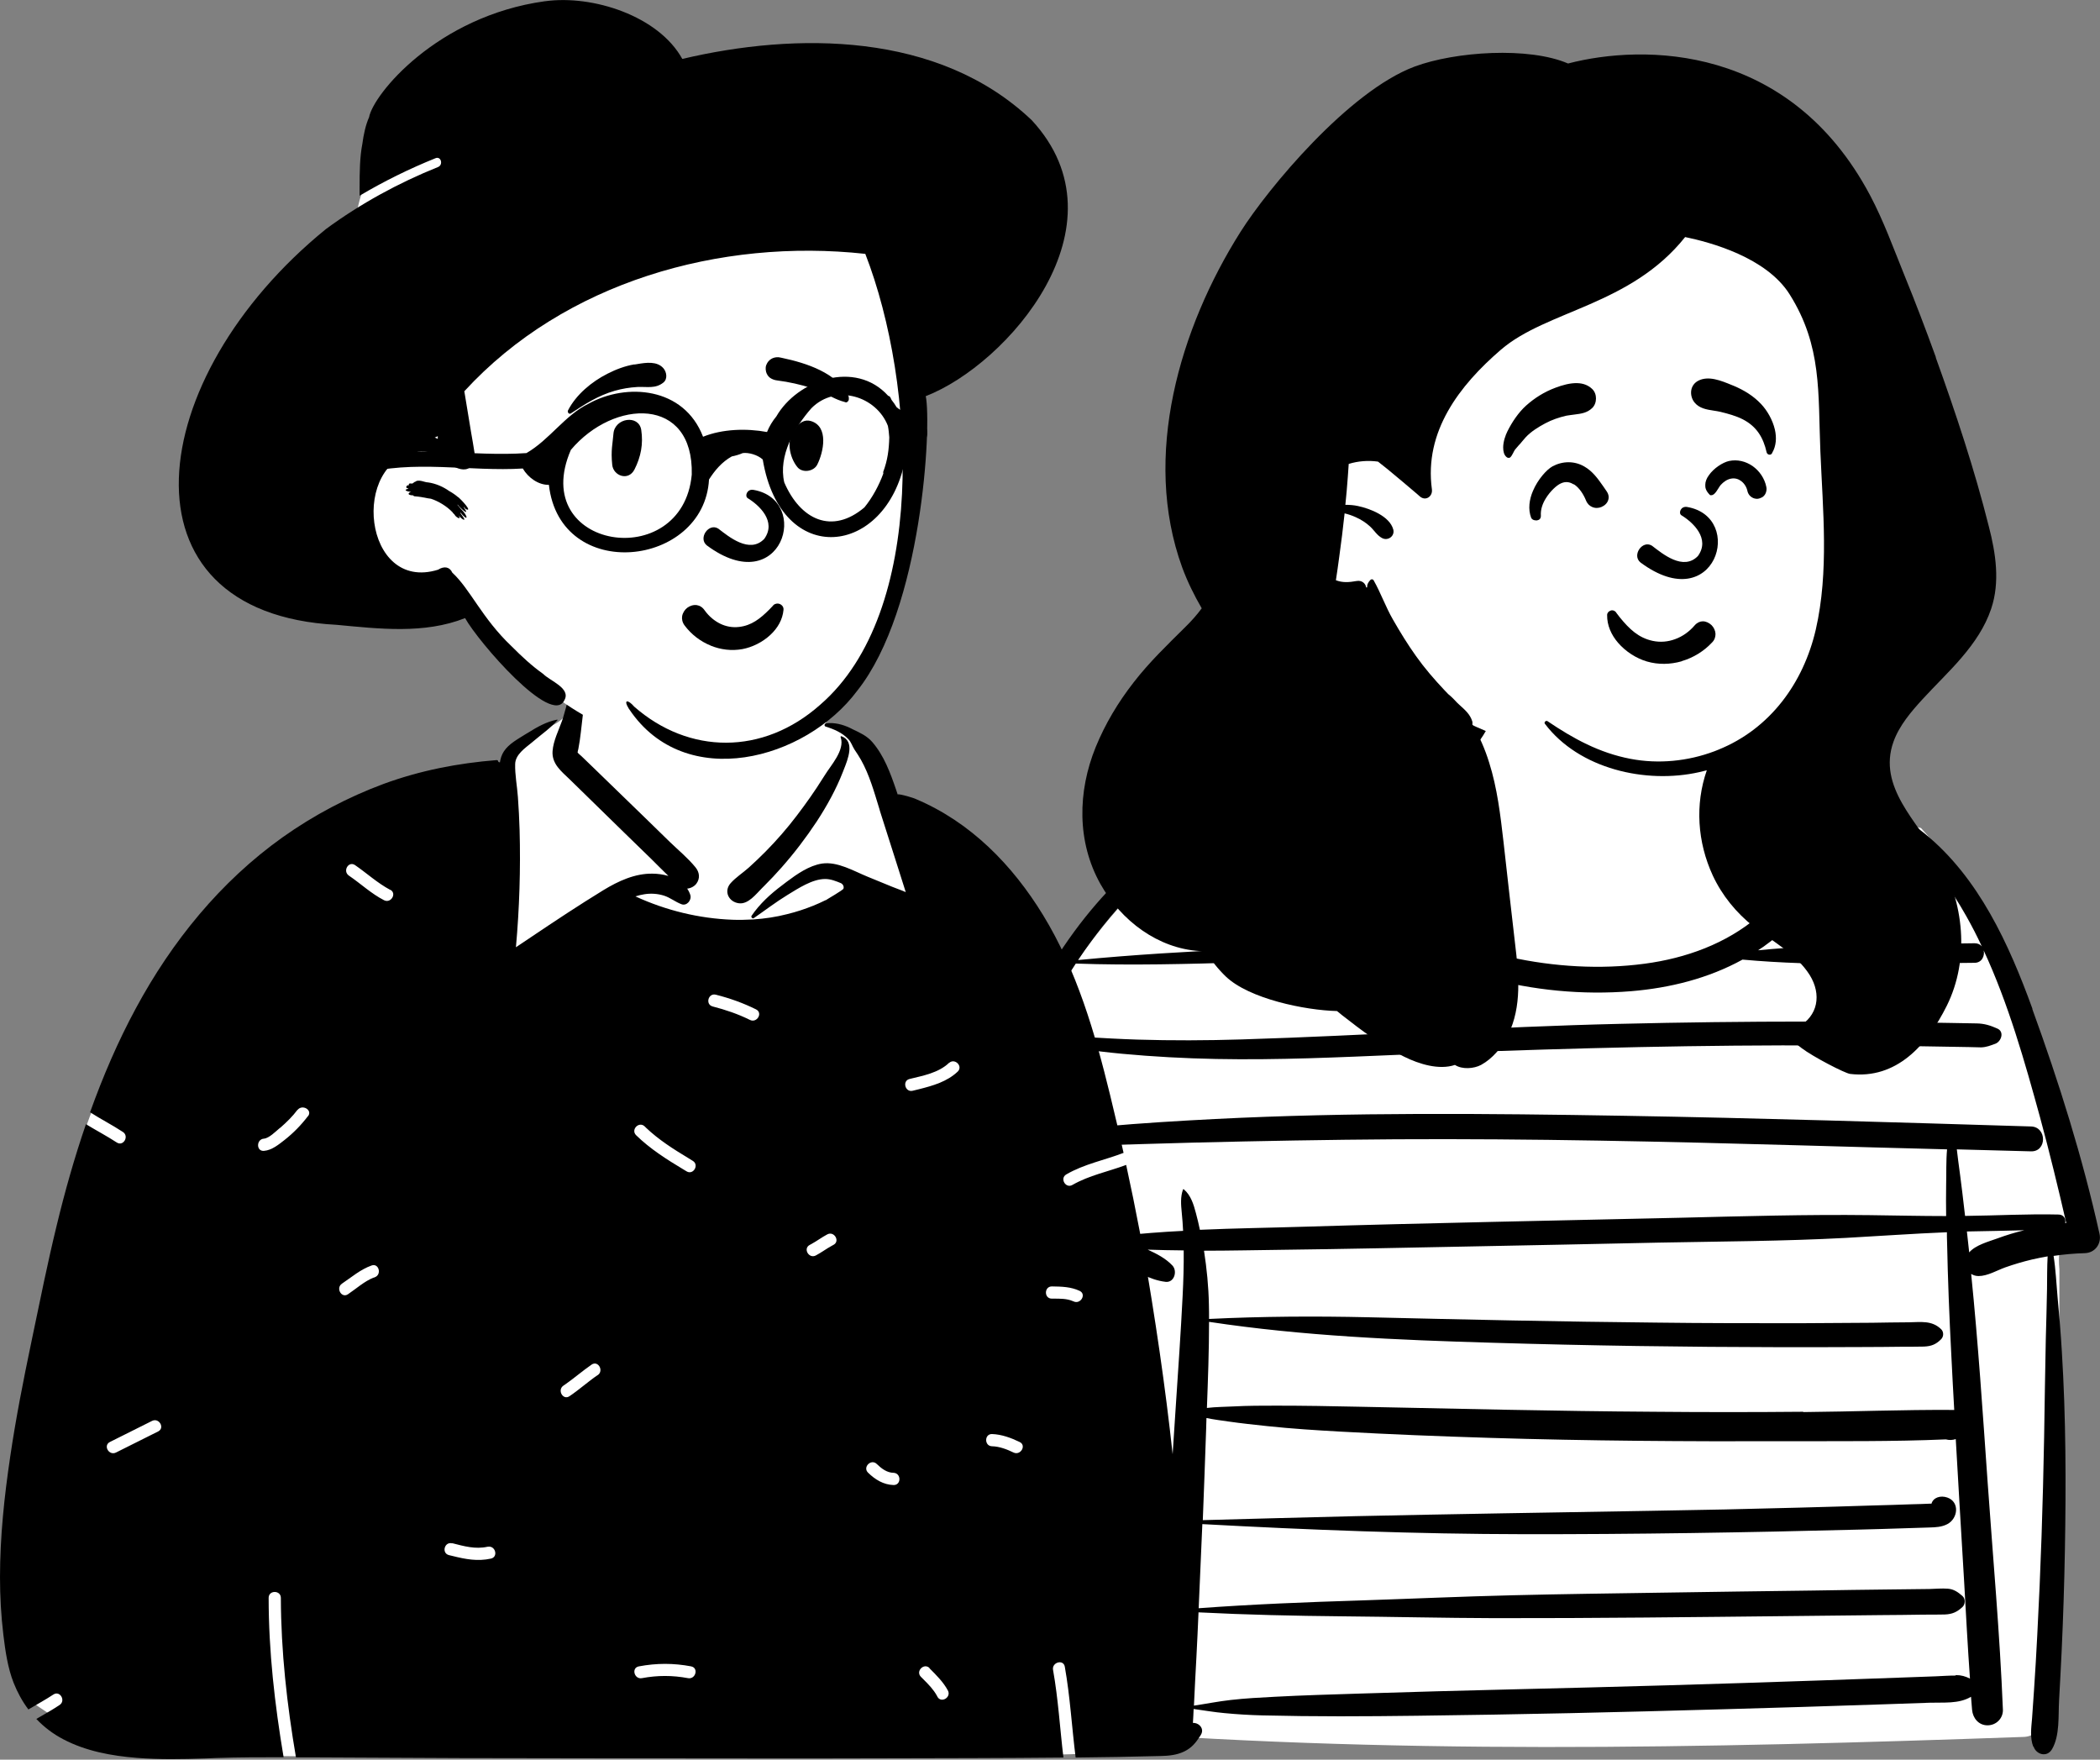
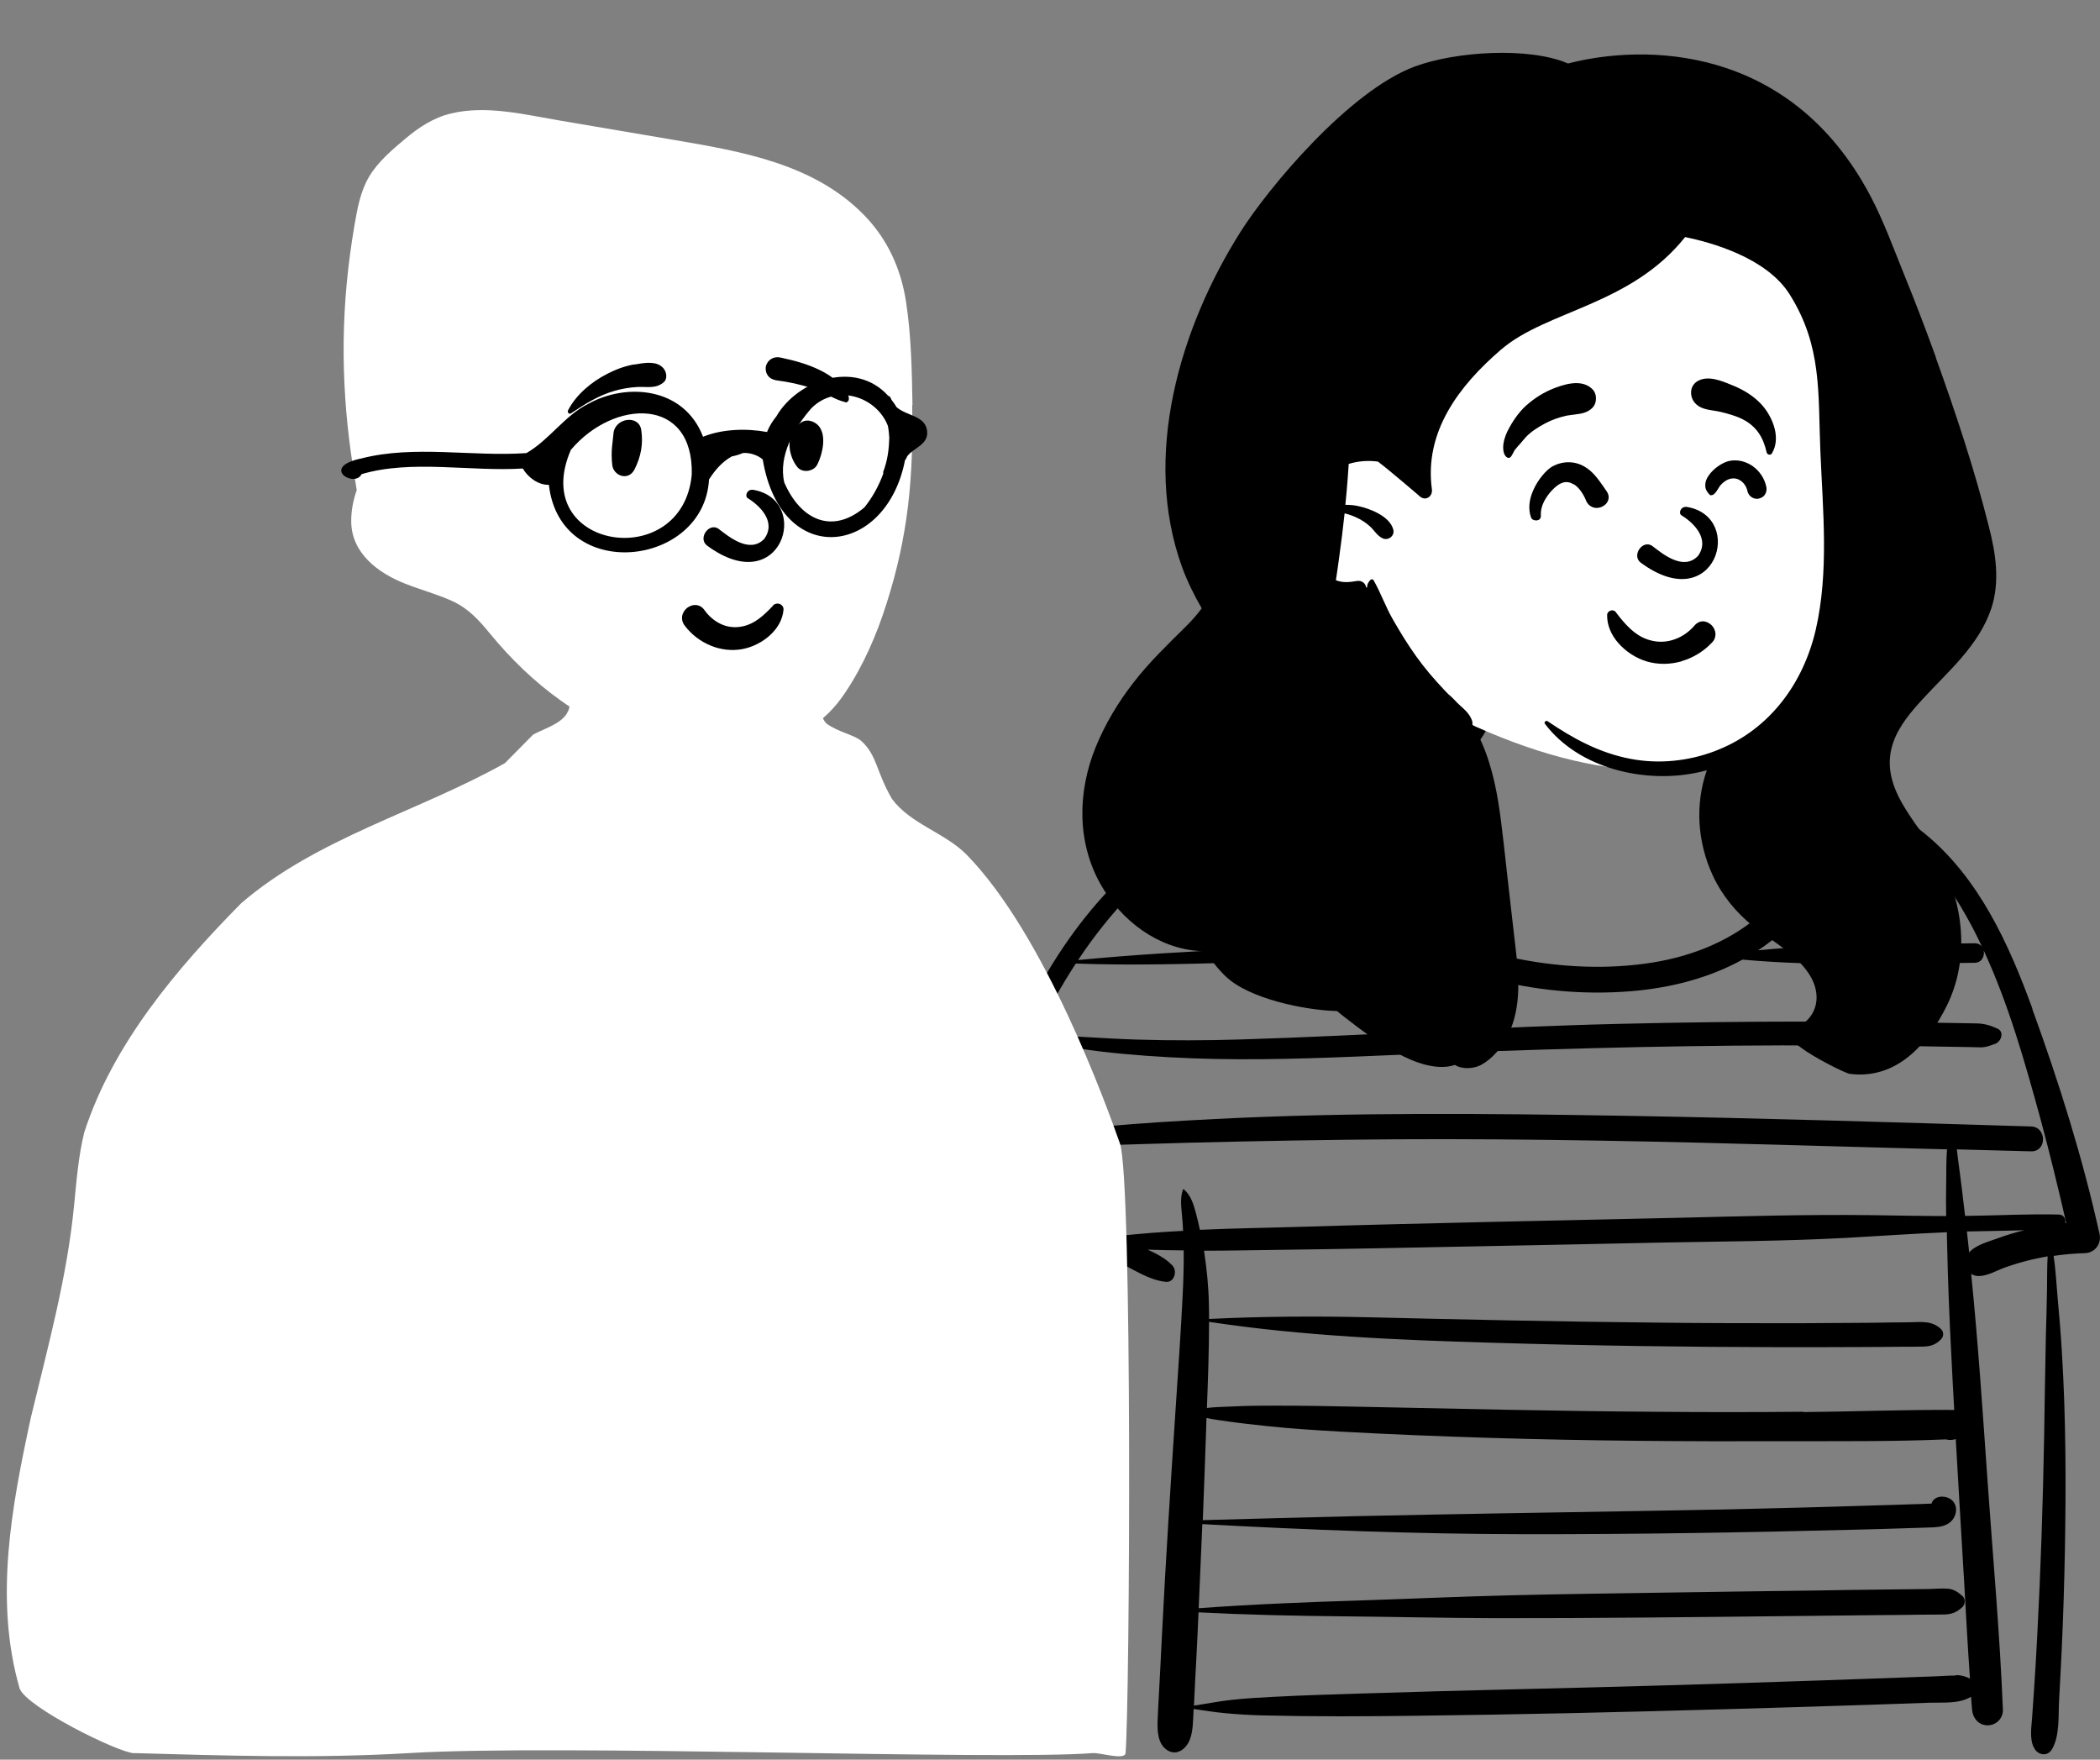
<svg xmlns="http://www.w3.org/2000/svg" id="Layer_1" data-name="Layer 1" version="1.1" viewBox="0 0 1375.8 1152.7">
  <rect x="0" y="0" width="1375.8" height="1152.7" fill="#808080" stroke="none" />
  <defs>
    <style>
      .cls-1 {
        fill: #fff;
      }

      .cls-1, .cls-2 {
        fill-rule: evenodd;
        stroke-width: 0px;
      }

      .cls-2 {
        fill: #000;
      }
    </style>
  </defs>
  <g id="body_mono_Striped-Tee" data-name="body/mono/Striped-Tee">
-     <path id="_-Background" data-name="🎨-Background" class="cls-1" d="M632.7,1036.3c-3,27.4-9.8,57.7,3.2,83.6-8.1.4-1.5,2.7,2.9,3.5,2.5,1.9,5.9,2.7,9.1,2.4,16.5,3.5,33.5,4.7,50.2,6.7,208.7,17.3,418.8,12.7,627.9,5.3,6.8-.3,11.4-5.2,11.9-11.9,7.7-97.9,11.5-196.1,11.3-294.4-3.4-34.5,22.7-21,8.8-66.5-11.2-48-27.7-94.7-48.9-139.2-14.6-29-28.3-59.4-50.6-83.4-7-1-13-8-19-11.9-6-1.2-10.5-6.3-16.6-7.9-11.6-3-37.6-9.5-47.5-1.7-.4-.1-.8-.2-1.2-.3-1.9,2.1-4.6.5-6-1.4-4.9-3.8-26.6-4.2-29-10.1-12.8-11.6-16.2-36-16.2-50.3-4.8-5.4-5.1-4.4-11.6-7.2-6.4-8-14.1-15-22.6-20.5-48.3-31.7-118.4,1.7-129.7,56.8-17.9,14.2-36.3,28.5-58.2,35.9-10.7-5.5-22.9-7.2-34.2-7.3-8.5-.3-20.1-5.2-25.6,3.7-92.4,30.2-148.2,118.2-187.8,201.6-5.6,11.9-12.2,24.3-10.5,37.8,1.2,16.2,18.7,25.8,15.4,43-4.8,47.2-10.3,94.4-15.3,141.6-3.3,30.7-6.7,61.4-10,92.1Z" />
    <path id="_-Ink" data-name="🖍-Ink" class="cls-2" d="M1308.7,811.2c-6,2.2-14.3,4.3-18.6,9.2-.5-4.6-1-9.1-1.5-13.7,12.5-.3,25.1-.4,37.6-.8-5.9,1.4-11.8,3.2-17.5,5.3M1281.2,1097.6c-4.3,0-8.6.3-12.9.5-8.3.3-16.6.6-24.9.9-16.9.6-33.8,1.2-50.8,1.8-33.5,1.2-67,2.2-100.5,3.2-67,2-134.1,3.2-201.1,5.4-18.6.6-37.2,1.1-55.8,2.1-9.6.5-19.3,1-28.9,2.1-8.1.9-16,2.5-24.1,3.7.5-10.5,1-20.9,1.6-31.4.5-9.9,1-19.8,1.4-29.7,31.4,1.6,62.8,2.3,94.2,2.6,33.2.3,66.4,1.1,99.7,1.2,65.8.1,131.6-.7,197.3-1.4,18.6-.2,37.2-.4,55.8-.6,9.3,0,18.6-.2,27.9-.3,4.6,0,9.3,0,14-.1,5-.2,8-1.6,11.6-4.9,1.9-1.8,2-5.4,0-7.2-2.9-2.5-5.6-4.5-9.6-4.8-3.9-.3-8,.1-12,.2-8.6.1-17.3.2-25.9.3-16.6.2-33.2.4-49.8.7-33.2.4-66.4.9-99.7,1.4-32.6.5-65.1.9-97.7,1.7-33.2.8-66.4,2.3-99.7,3.4-35.4,1.1-70.7,2.5-106,5.1.8-18.4,1.6-36.7,2.4-55.1,70.1,3.8,140.2,6.5,210.4,6.6,73.1.1,146.3-1.1,219.4-3,10.3-.3,20.6-.5,30.9-.9,5.3-.2,10.6-.3,15.9-.5,3.9-.1,7.9-.3,11.5-2.2,7-3.7,8.2-14.5,0-17.4-4.5-1.6-9.3,0-10.4,4-.3,0-.7,0-.9,0-4,.2-8,.3-12,.4-8.6.3-17.3.6-25.9.8-15.9.5-31.9,1-47.8,1.4-32.6.9-65.1,1.6-97.7,2.1-64.5,1.1-129,2.1-193.5,3.5-33.2.8-66.4,1.7-99.6,2.6.8-20,1.5-39.9,2.2-59.9,0-2.3.2-4.7.2-7,4.8,1,9.6,1.6,14.5,2.3,8.4,1.2,16.8,2.1,25.3,3,15.9,1.7,31.9,2.7,47.9,3.6,32.6,1.8,65.1,3.1,97.8,4.1,64.5,2,129.1,2.4,193.6,2.2,35-.1,70.3.3,105.3-1.2,2.2.6,4.4.5,6.5-.2,1.8,31.2,3.6,62.4,5.5,93.6,1.2,21.1,2.3,42.2,3.8,63.3-3-1.5-5.7-2.3-9.3-2.3M674,780.4c-6.1-3-12.9-5.7-18.3-10-5.9-4.7-7.4-10.1-5.6-17.4.1-.5.3-1.1.4-1.6,43.7.1,87.3-1.8,130.9-2.9,44.4-1.1,88.7-1.9,133.1-2.2,88.5-.5,177,1.5,265.5,4,31.9.9,63.7,1.8,95.6,2.6-.7,7.8-.4,15.7-.6,23.4-.1,6.8-.1,13.6,0,20.3-16.7,0-33.3-.4-50-.6-41.3-.5-82.5.7-123.8,1.7-82.5,1.9-165.1,3.4-247.6,5.9-22.4.7-45,1-67.5,2-.8-3.7-1.6-7.3-2.6-10.9-1.5-5.7-3.3-11.7-7.9-15.6-.2-.2-.5-.1-.6.2-1.7,4.8-1.3,9.8-.8,14.9.4,4,.7,8,.9,12.1-14,.7-28,1.8-41.9,3.3-4-2-7.9-3.9-11.9-5.9-15.8-7.7-31.6-15.5-47.4-23.2M1181.3,924.8c-32.6.3-65.2.3-97.8,0-64.5-.4-129-2-193.5-3.3-18-.4-35.9-.7-53.8-.7-9.3,0-18.6,0-27.9.5-5.8.3-11.8.3-17.6,1,.7-18.8,1.4-37.6,1.4-56.4,61.5,9.3,123.8,11.9,185.9,13.7,63,1.9,126,2.8,188.9,2.9,17.9,0,35.8,0,53.7-.1,8.6,0,17.2-.1,25.9-.2,4.6,0,9.3,0,13.9-.1,4.9-.2,7.9-1.4,11.3-4.8,1.8-1.8,1.8-4.9,0-6.6-6.1-5.9-13.3-4.6-21.2-4.5-8,0-15.9.2-23.9.3-15.9.1-31.8.2-47.7.3-31.2,0-62.3,0-93.5-.4-63-.6-125.9-2-188.9-3.5-34.8-.8-69.6-.6-104.4,1.1,0-3.1,0-6.2-.1-9.4-.2-11.8-1.4-23.6-3.2-35.3,17,0,34.1-.4,51.1-.6,41.3-.5,82.5-1.4,123.8-2.2,40.9-.8,81.9-1.6,122.8-2.5,40.9-.8,81.9-.9,122.8-3.1,22-1.2,44.1-2.8,66.2-3.7,0,2,0,4.1.1,6.1.5,24.8,1.5,49.7,2.8,74.5.6,11.9,1.2,23.8,1.9,35.8-.3,0-.6,0-1,0-32.6-.2-65.2,1.1-97.8,1.4M665.4,709c3.7-9.6,7.8-19.1,12.2-28.5,18.6,5.3,38.4,8,57.6,9.8,20.4,1.9,40.9,3,61.4,3.4,40.5.8,80.9-1.1,121.3-2.8,83.1-3.4,166.3-5.9,249.5-6.1,23.2,0,46.5,0,69.7.3,11.6.1,23.2.3,34.9.5,6,.1,11.9.2,17.9.3,2.6,0,5.3.2,8,.2,3.5-.1,6.1-1.2,9.4-2.4,3.8-1.5,6-7.8,1.3-9.9-4.7-2.1-8.5-3.3-13.7-3.4-5.6-.1-11.3-.2-16.9-.3-10.3-.2-20.6-.3-30.9-.5-20.9-.3-41.8-.4-62.7-.4-41.2,0-82.3.5-123.5,1.5-82.6,1.9-165.1,7.7-247.6,10.2-22.8.7-45.6.8-68.3.1-22.1-.7-44.1-2.5-66.1-3.3,7.6-16,16.2-31.7,25.9-46.5,36.7,1.3,73.3.3,110.1-.8,19.3-.6,38.5-1.2,57.8-1.8l28.9-1c4.7-.2,9.3-.3,14-.5,5-.2,10.3.2,15.1-1.2.9-.2,1.6-.7,2.1-1.4,13,6.7,26.7,11.9,40.7,15.8,30.6,8.5,63.5,11.6,95.1,9,25.4-2.1,50.7-8.4,73-20.7,50.4,4.6,101.5,2.5,152,2.1,4.8,0,6.8-4.5,6-8.1,16.2,34.9,26.9,72.8,37,109.6,6.2,22.9,11.8,45.9,17.1,69-.2,0-.4,0-.7,0,.6-2.5-.8-5.5-4.2-5.6-20.4-.5-40.9.7-61.4.9-.6-5.1-1.2-10.2-1.8-15.3-.8-7-1.8-13.9-2.7-20.9-.3-2.5-.6-5-.9-7.4,16.2.4,32.4.9,48.6,1.3,10.5.3,10.5-16,0-16.3-89-2.7-177.9-5.5-266.9-7-89-1.5-178.4-2.4-267.4,2.1-48.5,2.5-96.8,5.8-144.7,14,3.7-13,8.9-25.8,13.8-38.3M741.2,585.4c1.6,1.2,2.1,2,4.5,2.4,2.6.5,5.3.6,7.9.9,5.6.6,11.3.8,17,1,11.3.5,22.6,1.1,33.9,1.4,22.4.7,45.4,1.6,67.8.6,5.5-.2,8-4.8,7.5-8.9,4.2,5.2,8.8,10.1,13.7,14.6,7.9,7.2,16.4,13.5,25.3,19.1-5.8.2-11.7.9-17.2,1.2-9.3.4-18.6.8-27.9,1.2-19.6.8-39.2,1.7-58.8,2.7-36.3,1.7-72.4,3.8-108.6,7.3,10.3-15.5,21.9-30.1,34.8-43.5M1331.5,660.7c-15.3-42.1-35.1-85.8-70.6-114.7-18.3-14.9-38.6-25.1-61.7-30-.7-.2-1,.9-.3,1.1,39.9,13.1,69.4,47.7,89.4,83.2,3.6,6.4,7,13,10.1,19.7-1-1.3-2.6-2.1-4.7-2.1-47.2.8-94.9,0-141.9,4.6,1.2-.8,2.4-1.6,3.6-2.4,12.9-9.2,24.4-20.4,34-33.1,5.8,1.5,11.8,1.8,17.7,2.4,7.8.7,15.7,1.1,23.6,1.5,7.9.4,15.7.5,23.6.7,5.4.1,16,1,16-7.2,0-8.3-10.6-7.4-16-7.3-7.9.2-15.7.2-23.6.5-7.5.4-15.1.6-22.6,1.3-4.6.4-9.3.7-13.9,1.4,7.5-11.2,13.5-23.4,17.4-36.2.4-1.3.5-2.5.5-3.6,1.7-1.8,2.8-4.2,2.8-6.5,0-5.3-4.1-8.4-9-9-19.2-2.2-40.3-5.3-55.8-17.9-7-5.7-12.6-12.4-17.9-19.7-5.9-8.1-8.2-18.4-8.2-28.4,0-.6-.9-.7-1-.1-2.9,20.2,1.3,43.3,15.8,58.4,14.2,14.9,33.6,20.4,53.2,23.7-8.1,23.1-21.4,43.4-40.2,59.4-20.9,17.8-47.3,27.3-74.3,30.9-29.1,3.9-59.6,2-88.2-4.3-27.6-6.1-54.5-17-76.9-34.4-11.3-8.8-21.7-19.1-30.8-30.2-7.5-9.1-13.2-19.3-19.6-29.1,24,6.6,53-2.4,73-15.1,11.8-7.5,22.2-16.8,30.7-27.9,4.2-5.5,7.9-11.2,11-17.4,1.6-3.2,3-6.5,4.4-9.9.8-2.1,1.6-4.2,1.6-6.4,0-1.7-.4-3.2-1.3-4.7-1.7-1.8-2.1-2.4-1-1.6-1.7-3.5-6.6-4.3-9.7-2.5-1.2.7-3.9,2-5.2,4.1-.9,1.5-1.4,3.2-2,4.8-.9,2.5-1.8,5-3,7.5-2.7,5.7-5.9,11.1-9.6,16.2-6.7,9.3-15.3,17.7-24.7,24.2-9.8,6.9-20.5,12.5-32,16-12.2,3.7-24.2,4.8-36.7,6.2-.1-.2-.3-.4-.4-.6-.2-.3-.8-.2-.8.2,0,.2,0,.4,0,.6-1.8.8-1.9,3.4,0,4.3.7,11.6,5.7,23,11.2,33.1,2.3,4.2,4.8,8.2,7.6,12.2-.8-.3-1.7-.5-2.8-.6-22.4-.9-45.4.2-67.8,1.1-11,.4-21.9,1-32.9,1.6-5.7.3-11.3.5-17,1.1-2.8.3-5.7.5-8.5.9-.2,0-.4,0-.6,0,6.9-6.8,14.2-13.3,22-19.3,25.3-19.8,54.4-35.9,85.4-44.7.3,0,.3-.6,0-.6-61.7,6.3-113.1,45.2-149,94-19.9,27.1-35.1,57.1-48.1,88-6.6,15.6-12.8,31.4-18,47.5-2.6,8.2-3.8,16.9,0,24.9,2.9,6.2,8.3,10.7,13.9,14.4.4.2.8.5,1.1.7-5.7,20-9.6,40.5-13.3,61-4,22.2-7.5,44.5-10.5,66.9-6,44.7-10.6,89.5-12.6,134.6-.6,12.5-.9,25-1.1,37.4,0,6.2,0,12.5,0,18.7,0,7-.8,14.9,2.7,21.1,4.8,8.3,14,5.5,18-.2,0,0,.1.2.2.2.4-.7.7-1.4.9-2.2.4-1,.7-2,.8-3,.8-3.9.5-7.8.4-12,0-5.9,0-11.8,0-17.7,0-11.2.2-22.3.5-33.5.6-22.3,1.9-44.6,3.6-66.9,3.4-44.2,8.4-88.3,12.6-132.4,2.2-22.5,4.8-45,5.2-67.6,5.3,2.8,10.7,5.3,16,8,9.8,5,19.5,9.9,29.3,14.9,9.5,4.8,18.9,9.6,28.4,14.4,9.6,4.8,19,11.2,29.8,12.4,5.7.6,7.8-7.1,4.4-10.7-4.4-4.7-10.3-7.7-16.2-10.4,7.8.3,15.7.4,23.6.5.1,9.9-.2,19.8-.7,29.7-1.2,24.2-2.9,48.3-4.5,72.5-3.3,50.2-6.6,100.5-9.1,150.8-.6,12.3-1.2,24.6-1.9,37-.3,6-.7,12-.9,18-.2,6.7,0,15.2,6.2,19.3,4.4,2.9,9.1,1.5,12.4-2.5,4.4-5.4,4.4-13.2,4.8-19.8,0-1.5.2-3.1.2-4.6,6.7.9,13.4,2.1,20.2,2.7,8.3.8,16.6,1.3,24.9,1.5,16.9.4,33.8.6,50.8.6,33.5,0,67-.6,100.6-1.1,67-1.1,134.1-3,201.1-5,18.6-.6,37.2-1.2,55.7-1.8,9.6-.3,19.2-.7,28.9-1,9.1-.3,19.1.9,27.1-3.9.2,2.9.5,5.8.7,8.6.5,5.4,4.3,10.1,10.1,10.1s10.2-4.6,10.1-10.1c-2-49.7-6.5-99.4-10-149-3.2-45.6-6.2-91.2-10.8-136.6,1.3.8,2.9,1.4,4.8,1.4,6,0,12-3.7,17.6-5.7,5.7-2,11.4-3.7,17.3-5.1,3.5-.8,6.9-1.5,10.4-2.1-.4,7.1-.3,14.3-.4,21.4-.2,10.9-.5,21.8-.8,32.7-.5,21.5-.7,42.9-1.1,64.4-.8,43.3-2.2,86.5-4.5,129.7-.6,11.9-1.3,23.7-2.1,35.6-.4,6.3-.9,12.5-1.3,18.8-.5,6.1-1.5,12.7.8,18.6,0,0,.1,0,.2-.1,1.6,5.1,8.7,7.5,12.1,1.7,5.2-9,4-21.9,4.6-32,.6-10.9,1.2-21.7,1.7-32.6,1-21.8,1.7-43.5,2.1-65.3.8-43.6.7-87.2-2-130.7-.7-11.9-1.7-23.8-2.8-35.6-.8-8.9-1.2-18-2.6-26.9,6.8-1,13.6-1.6,20.5-1.8,6.7-.2,11-6.2,9.6-12.6-11.1-50-26.5-99.1-44-147.2" />
  </g>
  <g id="head_mono_Long" data-name="head/mono/Long">
    <path id="_-Background-2" data-name="🎨-Background" class="cls-1" d="M1226,272.8c-3.8-62.2-24-132.7-83.4-163.3-131-52.6-303.1,79.8-312.3,215-3.2,46.3,22.5,96.9,69.5,109.7,10.4,13.8,26.2,22.3,41.8,29.6,185.6,96.3,305.5,18,284.3-191.1h0Z" />
    <path id="_-Ink-2" data-name="🖍-Ink" class="cls-2" d="M1268.3,234.1c-6.6-18.2-13.5-36.3-20.8-54.2-7.1-17.5-13.5-35.3-22.3-51.9-52.7-99.3-148.4-99.3-197.9-86.4-25.7-11.1-73.8-7.9-100.5,2-43.3,16.2-96,79.7-114.1,108.3-39.8,63-64.7,147-38.2,219.8,3.5,9.5,7.9,18.3,12.8,26.8-3.1,4.2-6.7,8.3-10.7,12.2-11.8,11.7-23.7,23.1-33.9,36.3-10.2,13.1-18.6,27.1-24.9,42.5-11.8,29.1-12.4,61.9,3.2,89.7,13.6,24.1,37.7,42.1,64.9,43.8,1.4.2,2.8.4,4.2.5,3.6,5.9,8,11.4,13,16.2,15.3,14.6,51.9,22.1,72.8,22.6,1.1.9,2.2,1.7,3.2,2.6,12.8,10,26.2,20.2,40.8,27.3,9.9,4.9,22.9,8.9,33.3,5.4,4.7,3.1,12.4,2.5,17.1,0,7.7-4.2,13.9-11.8,17.7-19.6,9.2-18.9,7-39.6,4.6-59.7-2.6-22.3-5.1-44.6-7.6-66.9-2-17.4-4.1-35.2-9.4-51.9-2.7-8.7-6.3-17.1-11-24.9.1-.7.1-1.3,0-1.9-1.5-4.9-4.7-7.5-8.4-10.9-.5-.4-1-.9-1.4-1.3-1.9-2.1-3.9-4.1-6-5.8-.8-.8-1.6-1.7-2.4-2.5-6.7-7.1-13.1-14.5-18.7-22.4-5.5-7.7-10.4-15.7-15.1-23.9-4.8-8.3-8-17.5-12.7-25.8-.4-.7-1.4-.8-2-.3-1.5,1.5-2.4,3.2-2.2,5h-.7c-.3-2.6-2.8-4.8-6.2-4.2-5.1.9-9.2,1.2-13.6-.5.8-5.1,1.5-10.2,2.2-15.4,1.3-9.4,2.5-18.9,3.5-28.4,2.5.6,4.9,1.4,7.3,2.5,3.4,1.5,6.7,3.6,9.4,6.1,2.7,2.5,4.6,5.9,7.9,7.6,3.8,2,8.4-1.3,7.3-5.6-2.3-8.7-15.1-13.7-23.1-15.4-2.7-.6-5.5-.8-8.3-.8.6-6.1,1.2-12.2,1.6-18.2.2-2.9.4-5.8.6-8.6,6.2-1.9,12.8-2.4,19.2-1.5,2.1,1.7,4.2,3.4,6.3,5,6.5,5.4,13,10.8,19.4,16.3.6.5,1.1,1,1.7,1.5,3.8,3.3,8.5,0,7.9-4.6-5.2-37.9,18-68.1,45.2-91.5,30.1-25.9,84.9-28.9,120.7-73.8,16.5,3.4,53.3,13.3,68.5,37.6,21.3,33.9,18.5,64.4,20.1,102.8,1.6,38.5,5.7,78.7-3,116.7-8.1,35-29.9,65-63.8,78.7-.8.3-1.7.7-2.5,1-17.5,6.6-36.7,8.5-55.1,5-20.4-3.9-37.4-13.2-54.4-24.7-1-.6-2.4.7-1.7,1.7,22.4,29.7,66.3,39.6,101.2,31.7,1.6-.4,3.2-.8,4.9-1.2-7.8,22.4-6.2,47,3.9,68.9,6.1,13.1,15.4,24.5,26.8,33.5,12.5,9.9,28,17.9,36.7,31.7,7.9,12.7,5.6,27-8,34.3-3.4,1.9-4.8,7.9-1.3,10.5,1.3,1,2.6,2,3.9,3,7.6,5.8,28.5,16.6,31.9,17,30.1,3.6,50.3-18.5,63.3-44.6,15.2-30.6,11.3-67.9-5.5-97-13.5-23.4-40-46.4-29.4-76,3.8-10.6,11.5-19.6,18.9-27.7,8.5-9.3,17.7-18,25.8-27.5,8.1-9.5,15.3-19.9,19.3-31.9,5.9-17.5,3-36.4-1.5-53.8-9.4-37.5-21.7-74.4-34.8-110.8Z" />
  </g>
  <g id="body_mono_Polo-and-Sweater" data-name="body/mono/Polo-and-Sweater">
    <path id="_-Background-3" data-name="🎨-Background" class="cls-1" d="M87.8,1148.4c61.2,1.7,119.1,3.6,180.2,0,97.8-6,384.8,4.9,447.9,0,4.8-.4,21.1,4.9,21.5,0,2.8-33.8,4.6-375.8-3.7-399.4s-48.9-136.7-100.7-189.4c-14.4-14.3-36.4-19.8-48.6-36.2-10.5-18-9.7-28.5-20-37.9-4.5-4.1-15.1-5.8-22.9-11.5-7.9-7.9-.4-25.2-3.7-36.1-6.7-27.3-31.3-44.9-58.3-49-37.4-9-77-.5-94.9,28.9-6.7,10.9-3.1,24.3-11.3,41.8.6,13.3-14.9,16.5-24.1,21.7l-18.4,18.6c-56.6,31.8-123.2,49-172.8,91.8-42.2,42.8-84.1,92.2-102.8,150.1-3.9,15.8-5.1,32.1-6.7,48.2-4.6,47.1-17.3,92.8-28.3,138.7-12.5,57.8-24.2,119.1-7.3,177.5,4.9,12.3,64,41.7,75,42.3Z" />
-     <path id="_-Ink-3" data-name="🖍-Ink" class="cls-2" d="M381.3,422.5c.5-1.6,2.6-1.2,2.8.4,1.6,15.1-.4,30.8-2.3,45.8-.9,7.2-1.5,14.8-2.9,21.9-.2.8-.4,1.5-.5,2.3.5.8,1.8,1.7,2.5,2.4l2.8,2.7,5.7,5.5c11.1,10.7,22.1,21.4,33.2,32.2l16.2,15.8c5.6,5.4,11.9,10.6,16.8,16.6,2.7,3.3,3.2,7.3.6,10.8-1.3,1.7-3.6,3-6,3.2.9,1.3,1.6,2.7,2.1,4.3.9,3.3-2.4,7.3-5.9,5.9-4-1.5-7.3-4.3-11.4-5.6-4.1-1.3-8.6-1.6-12.9-.9-2,.3-3.9.8-5.8,1.4,20,9.2,41.7,14.5,63.7,15.3,4.5.2,9,0,13.5-.2,7.5-.5,15-1.6,22.3-3.5,5.8-1.4,11.5-3.3,17-5.5,2.7-1.1,5.4-2.3,8-3.6h.2c.6-.5,11.5-6.7,11.6-7.6.2-.9.2-1.2-.2-2.1-.2-.5-.7-1-1.3-1.4-3.4-1.4-6.8-2.8-10.5-2.8-8.4,0-17.7,6.2-24.6,10.4-7.7,4.7-14.7,10.1-22.1,15.2-.2.1-.4.2-.5.2-.8,0-1.5-1-1-1.7,5.3-7.8,12.4-14.3,19.9-19.9l3-2.3c6.8-5.1,14.8-10.7,23.2-12,10.2-1.5,20.8,4.9,29.9,8.6l16.1,6.6c2.9,1.2,6,2.2,8.9,3.5l-6.7-21.1c-3.4-10.6-6.7-21.1-10.1-31.7l-.6-2.1c-3.3-10.7-6.4-21.9-11.9-31.7-1.3-2.3-2.8-4.6-4.3-6.8-1.5-2.3-2.1-4.9-4.1-6.9-3.9-4.1-9.4-6.5-14.7-8.1-1.3-.4-.9-2.1.3-2.2,5.4-.6,10.6.7,15.5,3l2,1c4.6,2.2,9.1,4.2,12.6,8.2,7.8,9,11.9,20.3,15.7,31.4l1,3c1.4-.5,10.9,2.4,12.1,3.1,35.7,15.1,63.1,43.1,83.2,76,22,36,34,77.2,43.9,117.9,3.1,12.6,6,25.2,8.8,37.8-12.5,4.8-25.8,7.3-37.5,14.1-4.5,2.6-.4,9.5,4,6.9,11-6.3,23.4-8.7,35.2-13.1,6.4,29.3,12,58.7,16.7,88.2,14.6,90.7,23.7,182.8,23.2,274.8,0,2-.6,4.3-1.7,6.2.7-.3,1.2-.7,1.5-1.2,3.7-5.8,12.9-.4,9.2,5.4l-.5.8c-2.8,4.3-5.4,7.6-10.3,10-4.9,2.4-10.3,2.9-15.7,3-18.5.5-37,.8-55.5,1-2.5-19.8-3.6-39.8-7.1-59.5-.9-5.1-8.6-2.9-7.7,2.1,3.4,19,4.5,38.3,6.8,57.4-39.6.4-79.2.4-118.7.5-53.6.2-107.2,0-160.7,0h-23c-61.9,0-123.8-.2-185.7-.6h-14.7c-5.9-34.6-9.8-69.4-9.9-104.5,0-5.1-8-5.2-8,0,0,35,4,69.9,9.8,104.4-14.7,0-29.3,0-44,.5l-7.5.3c-14.9.5-29.9.8-44.8-.4-16.5-1.3-33.3-4.4-48.1-12.2-6.7-3.5-12.6-8-17.6-13.3,5.1-3,10.3-5.8,15.2-9.1,4.3-2.8.3-9.7-4-6.9-5.3,3.5-10.9,6.5-16.4,9.8-4-5.3-7.2-11.2-9.7-17.5-3.9-10-5.4-20.8-6.7-31.4-1.5-12.5-2.2-25.1-2.2-37.7,0-26.5,2.8-52.9,6.7-79.1,3.7-25.1,8.6-50,13.8-74.8l.7-3.4c5.1-24.4,10-48.8,15.9-73,5.4-22.4,11.7-44.7,19.2-66.5,6.7,4.1,13.6,7.7,20.2,12,4.3,2.8,8.3-4.1,4-6.9-7-4.6-14.5-8.4-21.5-12.9,8.4-23.4,18.2-46.3,30-68.1,23.6-43.8,55.4-83,96.1-112,20.4-14.5,42.8-26.3,66.2-35,24-8.8,48.8-13.6,74.1-15.6.7,0,1.1.6,1.1,1.2h0c0,.1,1,.3,1,.3.4-2.5,1.1-4.9,2.6-7.2,3.3-5.1,9.6-8.3,14.6-11.5l1.2-.7c5.9-3.7,12.2-7.3,19.1-8.6.2,0,.4.2.2.4-4.6,5.2-10.4,9.2-15.7,13.7l-1.2,1c-4.4,3.6-10.6,7.8-10.8,13.9-.2,7.2,1.3,14.6,1.8,21.8.5,7.1.9,14.3,1.1,21.4.7,25.7-.1,51.3-2.4,76.9l10-6.7c15.6-10.5,31.3-20.9,47.3-30.7,9.7-5.9,20.6-11,32.2-10.8,3.2,0,6.9.5,10.4,1.5-3.8-3.6-7.4-7.4-11.1-11-6.1-6-12.2-11.9-18.3-17.8l-17.6-17.2-17.6-17.2c-5.5-5.3-11.9-10.2-11.3-18.6.5-6.7,3.9-13.4,6.2-19.8.3-.9.6-1.8.9-2.8,4.7-15.6,7.4-31.8,12.1-47.4ZM609,1092.7c-3.6-3.6-9.3,2-5.7,5.7l1.9,1.9c3.2,3.2,6.4,6.5,8.6,10.5l.3.6c2.4,4.6,9.3.5,6.9-4-3-5.6-7.7-10.2-12.1-14.6ZM452.9,1091.6c-11.6-2.2-22.8-2.2-34.4,0-5.1,1-2.9,8.7,2.1,7.7,10.1-1.9,20-1.9,30.1,0,5,1,7.2-6.7,2.1-7.7ZM296.2,1011c-5-1.3-7.1,6.4-2.1,7.7l2.5.6c8.4,2.1,16.3,3.6,25,1.7,5-1.1,3-8.6-1.9-7.8h-.2c-8,1.8-15.4-.3-23.2-2.3ZM574.4,959c-3.7-3.6-9.4,2.1-5.7,5.7,4.6,4.5,10.1,7.9,16.7,8.1,5.1.1,5.1-7.6.2-8h-.2c-4.4-.1-7.9-2.8-11-5.8ZM103.6,937.7c4.6-2.3.6-9.2-4-6.9l-27.6,13.8h0c-4.6,2.3-.6,9.2,4,6.9l27.6-13.8h0ZM649.9,939.4c-5.1-.1-5.1,7.9,0,8,4.8.1,9.8,2,14.1,4.1,4.6,2.2,8.7-4.7,4-6.9-5.6-2.7-11.8-5-18.1-5.2ZM391.6,900.8c4.2-2.9.2-9.8-4-6.9-5.8,4-11.1,8.6-16.9,12.7l-1.6,1.1c-4.2,2.9-.2,9.8,4,6.9,6.4-4.3,12.1-9.5,18.4-13.8ZM689.1,842.7c-5.1,0-5.2,8,0,8h1c4.2,0,8.7-.1,12.7,1.6l.5.2c4.6,2.2,8.7-4.7,4-6.9-5.8-2.7-11.8-2.8-18.1-2.9ZM244.8,837l.7-.3c4.8-1.7,2.7-9.5-2.1-7.7-7.3,2.6-13,7.6-19.4,11.9-4.2,2.9-.2,9.8,4,6.9,5.5-3.7,10.6-8.4,16.8-10.9h0ZM544.9,816.1l1.1-.6c4.6-2.4.5-9.3-4-6.9-3.6,1.9-6.9,4.4-10.4,6.3l-1.1.6c-4.6,2.4-.5,9.3,4,6.9,3.6-1.9,6.9-4.4,10.4-6.3h0ZM423.2,738.7l-.8-.8c-3.7-3.6-9.3,2-5.7,5.7,9.2,9,20.1,15.9,31.1,22.5l2,1.2c4.4,2.7,8.5-4.3,4-6.9l-2.9-1.8c-9.8-5.9-19.4-12-27.7-19.9h0ZM201.8,731.2c3.1-4-3.6-8-6.8-4.2h-.1c-3.2,4.3-7.1,8.1-11.1,11.6l-.8.6c-2.4,2-6.7,6.4-10.1,6.7-5.1.4-5.1,8.4,0,8,5.2-.4,9.6-4.1,13.6-7.2,5.7-4.5,10.8-9.7,15.2-15.5ZM627.4,702c3.7-3.5-1.8-9-5.5-5.8h-.1c-6.9,6.6-16.9,8.4-25.9,10.6-5,1.2-2.9,9,2.1,7.7l4.1-1c9.1-2.3,18.3-4.9,25.3-11.5ZM469,651.6c-5-1.3-7.1,6.4-2.1,7.7,8.5,2.2,16.5,4.9,24.4,8.8,4.6,2.3,8.7-4.6,4-6.9-8.5-4.2-17.2-7.3-26.3-9.6ZM550.7,482.9c-.1-.4.3-.8.6-.6,9,3.3,4.2,15.1,1.4,22.1l-.5,1.3c-4.4,11.3-10.5,22.3-17.1,32.4-7,10.6-14.7,20.7-23.1,30.2-3.6,4.1-7.4,8.1-11.3,12l-1.5,1.5c-3.9,3.9-9,10.7-15.1,9.9-6.6-.8-10.2-7.8-5.4-13.2,3.4-3.8,8.1-6.8,11.9-10.2,3.8-3.4,7.4-6.9,11-10.5,7.3-7.4,14.1-15.2,20.4-23.5,6.1-8,11.9-16.2,17.2-24.7l1.1-1.7c4-6.6,13.3-16.4,10.5-24.9ZM232.6,566.7c-4.3-2.9-8.3,4-4,6.9,7.8,5.3,14.6,11.8,23,16.1,4.5,2.3,8.5-4.4,4.2-6.8h-.2c-8.4-4.5-15.3-10.9-23-16.2Z" />
  </g>
  <g id="head_mono_hat-hip" data-name="head/mono/hat-hip">
-     <path id="_-Background-4" data-name="🎨-Background" class="cls-1" d="M597.8,265.2c-.4-22.4-.8-45.3-4.2-67.4-3.3-21.7-12.2-41.3-27.6-57-32.7-33.5-80.1-41.6-124.2-49.1l-75.4-12.8c-23-3.9-47.6-10.1-70.8-4.6-11.5,2.7-21.2,9.1-30.1,16.6-8.6,7.2-17.8,15-23.6,24.7-5.8,9.7-7.8,21.1-9.7,32.1-2.1,12.4-3.8,24.9-5,37.5-2.4,25.1-2.7,50.5-1,75.7.8,12.2,2.1,24.4,3.8,36.5.8,6,1.8,12,2.8,18,.3,1.8.6,3.7.9,5.7-2.4,6.8-3.7,13.8-3.6,20.8.3,20.6,17.7,33.5,35.2,40.4,10.1,4,20.7,6.8,30.7,11.3,10.5,4.7,17.6,12.4,24.8,21.2,13.7,16.7,29.1,31.7,46.7,44.2,37.3,26.5,84.6,39.1,129.9,29.6,10.9-2.3,21.8-5.8,31.6-11.2,10.3-5.6,18.1-13.8,24.6-23.5,12.1-18,20.8-38.2,27.3-58.8,6.7-21,11.4-42,14-63.9,2.6-21.8,3.1-43.9,2.7-65.8h0Z" />
-     <path id="_-Ink-4" data-name="🖍-Ink" class="cls-2" d="M357.2.8c31.2-4.3,74.3,9.7,89.8,37.8,74.2-17.5,167.8-18.1,229,40.2,63.8,69.1-16.3,160.2-69.5,180.7,3.9,18.8-2.2,139.3-44.9,193-33.9,45.5-112.8,66.6-149.3,12.2l-.3-.4c-3.9-6.3-.5-6.1,3.5-1.4,35.8,31.4,84.4,32,121.8-1.2,70.2-60.6,63-209.4,29.6-295.4-95.1-10.4-197,18.4-262.7,90l4.4,26.7c.8,4.6,1.6,9.1,2.3,13.7.4,2.9.5,5.8-1.6,8.2-6.7,7.8-18-3.9-27.3-8.6-2.7-.4-5.5-.5-8.2-.3-44.7,5.8-35.9,92.4,13.2,77.2,4.1-2.6,7.7-1.8,9.3,1.9,11.7,10.7,19.4,29.8,38.8,48.2,6.9,6.9,13.1,12.7,20.8,18.2,4.5,4.6,18.2,9.3,13.9,17.1-8.2,17.8-56.5-38.2-65.1-53.7-26.8,10.6-56.4,7-84.2,4.4-146.4-7.6-126.8-161.9-6.9-259.3,22.6-16.6,47.5-30.2,73.4-40.6,3.5-1.4,2-7.2-1.6-5.8-17.1,6.9-33.8,15.1-49.8,24.6v-5.7c0-9.6.1-19.6,1.8-28.3.8-6.1,2.2-12.5,4.4-17.4,2.7-14.9,44.4-66.2,115.2-76ZM271.9,315.7c2.3-2.1,6.5.4,8.5.3,5.1.7,10,2.9,13.8,5.6,2.5,1.4,4.3,2.7,5.8,4h0s0,0,0,0h.1c2.1,1.6,10,10.2,5,7.9-.4-.5-.7-.9-1.1-1.4,0,0,0,.1-.2.2l.3.4c4.2,6.3-3.1-.3-4.2-2.1,0,0-.1,0-.2.1l1.5,1.8c.2.3.4.5.5.6l.3.3c4.9,4.8,5,9.1-.6,2,.2.3.4.7.4,1l.3.4c4.4,5.7.8,3.7-1.4,1.2l-.2-.2h0c2.1,3.2-2,1-2.7-.7h0c-.8-.7-1.3-1.4-1.4-1.6h0c-3.8-4-9.4-7.3-14.1-8.8-.7-.1-1.4-.2-2.1-.3-2.8-.6-5.7-1.1-8.6-1.3-.4,0-.7-.3-1-.6-4.4-.1-3-1.9-1.2-2.3h0s-.4,0-.4,0c-2.8-.3-4.7-1.3-1.9-1.9h.4c0-.1,0-.2-.1-.3-2.4-.3-.8-2.6.5-2.1-.6-1.9,2-.9,2.4-1.2.2-.3.6-.5.7-.5.8-.6.4-.5.8-.5ZM286.8,285.7l-.6.3c-.5.3-.9.4-1.4.6.7.3,1.3.6,2,.9,0-.4,0-.8,0-1.2v-.6Z" />
+     <path id="_-Background-4" data-name="🎨-Background" class="cls-1" d="M597.8,265.2c-.4-22.4-.8-45.3-4.2-67.4-3.3-21.7-12.2-41.3-27.6-57-32.7-33.5-80.1-41.6-124.2-49.1l-75.4-12.8c-23-3.9-47.6-10.1-70.8-4.6-11.5,2.7-21.2,9.1-30.1,16.6-8.6,7.2-17.8,15-23.6,24.7-5.8,9.7-7.8,21.1-9.7,32.1-2.1,12.4-3.8,24.9-5,37.5-2.4,25.1-2.7,50.5-1,75.7.8,12.2,2.1,24.4,3.8,36.5.8,6,1.8,12,2.8,18,.3,1.8.6,3.7.9,5.7-2.4,6.8-3.7,13.8-3.6,20.8.3,20.6,17.7,33.5,35.2,40.4,10.1,4,20.7,6.8,30.7,11.3,10.5,4.7,17.6,12.4,24.8,21.2,13.7,16.7,29.1,31.7,46.7,44.2,37.3,26.5,84.6,39.1,129.9,29.6,10.9-2.3,21.8-5.8,31.6-11.2,10.3-5.6,18.1-13.8,24.6-23.5,12.1-18,20.8-38.2,27.3-58.8,6.7-21,11.4-42,14-63.9,2.6-21.8,3.1-43.9,2.7-65.8Z" />
  </g>
  <g id="accessories_Glasses-5" data-name="accessories/Glasses-5">
    <path id="_-Ink-5" data-name="🖍-Ink" class="cls-2" d="M578.7,310.2c-2.8,7.7-7.1,15.7-12.4,22.2-21.3,18-42,8-52.5-16.4-4-17.3,6.6-35.9,17.8-48.6,16.2-16.3,42.7-7.7,50.1,11.6.5,2.5.7,5,.9,7.5-.2,8.1-1.1,15-4,22.7M374,294.7c28.1-33.4,80.5-35.2,79.2,16.2-6,65-107.5,49-79.2-16.2ZM587.5,266.9c-1-1.7-2.1-3.3-3.3-4.8-.4-.3-.7-2.6-2.3-2.8-21.6-23.9-59.6-10.3-73.3,13.5-2.5,3-4.6,6.5-6.1,10.2-13.5-2.5-29.3-2-41.9,3.1-12.5-32.6-50.2-35.5-75.1-21.6-15.5,7.6-25.5,23.6-40.6,32.3-35.4,2.5-73.4-5.4-108.1,3.5-27.4,5.7-4.5,19.6.1,10.3,32.8-9.7,71.6-1.5,105.6-3.7,3.5,6,10.3,10.9,17.1,10.7,7.3,64.7,101.7,54,104.9-3.5,3.7-5.8,8.3-11.4,14.9-15.1,2.5-.5,4.9-1.2,7.2-2.2,3.8-.5,9.7,1.1,13.1,4.2,12,71.8,80.9,63.5,93.2.5.2-.2.9-1.2,1.5-2.7,4.2-5.6,14.5-7.6,12.9-17.1-1.5-9.4-13.4-9.3-19.8-14.9Z" />
  </g>
  <g id="face_Calm" data-name="face/Calm">
    <path id="_-Ink-6" data-name="🖍-Ink" class="cls-2" d="M1101.7,433.2c-7.4,2.1-15.3,2.3-22.8.1-6.8-2-13.8-6.4-18.8-12.2-4.5-5.2-7.3-11.5-7.2-18.2,0-.8.3-1.4.7-1.9.5-.5,1.1-.9,1.8-1.1.7-.2,1.4-.1,2.1.2.6.3,1.1.7,1.4,1.3.8,1,1.5,2,2.3,3,6.2,7.6,12.2,13.4,21.5,15.4,5.1,1.1,10.1.6,14.7-1.1,5-1.8,9.4-5,12.9-9.1,1.6-1.8,3.5-2.6,5.3-2.6,2.1,0,4.1,1,5.7,2.5,1.5,1.5,2.5,3.6,2.6,5.7,0,1.9-.5,3.9-2.2,5.6-5.4,5.8-12.4,10.1-20,12.3ZM1101.5,337.5c7.6,4.6,19.1,15.3,10.9,26.7-9.6,10-23.3-1.5-30.1-6.7-6.3-4-13.4,6.3-7.5,11,49,36.3,68.9-29.8,30.5-36.4-4.2-.7-5.8,4-3.8,5.4ZM1030.9,317.3c-2.4-1.6-5.3-2.1-8.4-.6-2.5,1.1-6.8,4.9-9.8,9.8-2.1,3.4-3.5,7.3-3.2,11.4,0,1-.3,1.7-.8,2.2-.4.4-1.1.7-1.8.8-.6,0-1.3,0-1.9-.2-1.1-.3-1.7-1.1-1.9-1.6-2.1-5.6-1.2-11.9,1.2-17.5,3.2-7.6,9-14,12.8-16.1,6.5-3.5,14.2-3.7,20.7,0,5.5,3.1,9,8,12.5,13,.7,1.1,1.5,2.1,2.2,3.2,1.5,2.1,1.7,4.2,1.1,5.9-.6,2-2.3,3.6-4.4,4.5-1.9.8-4.1.9-6.1,0-1.7-.7-3.2-2.1-4.1-4.4-1.6-3.9-4.3-8.2-7.9-10.5h0ZM1154.1,325.9c-1.7.9-3,1.1-4.8.6-1-.3-2-.9-2.8-1.7s-1.3-1.8-1.6-2.8c-.5-2.7-2-5.2-4.1-6.8-1.8-1.4-4-2.1-6.5-1.7-2.7.4-5.2,2.2-7,4.2-.6.7-1,1.4-1.5,2.2-.9,1.4-1.7,2.8-2.9,3.8-.5.4-1.1.7-1.8.7s-.5,0-.8-.1c-2.7-2.7-3.2-4.7-3.1-6.7,0-2.1.9-4.3,2.3-6.2,3.2-4.7,9.2-8.5,13.2-9.4,5.5-1.2,11,.2,15.5,3.3,4.5,3.2,7.9,8.1,9,13.7.3,1.3.1,2.8-.4,4-.5,1.2-1.4,2.3-2.6,2.9ZM1043.1,267.3c-3.3,3.2-7.3,3.7-11.2,4.2-2.2.3-4,.5-5.7.8-4.8,1.1-9.5,2.7-13.8,5-4.5,2.4-9.4,5.4-12.9,9.2-.8.9-1.6,1.8-2.4,2.8-.7.9-1.4,1.7-2.2,2.5-.8.9-1.6,1.9-2.4,2.8-.5.8-.6,1-.7,1.2-.1.3-.3.7-.5,1-.3.5-.6,1.1-.9,1.6-.6.9-.9,1.2-1.1,1.3-.4.2-.8.3-1.2.2-.4,0-.7-.2-1.1-.5-1.7-1.4-2.2-3.8-2.2-6.3,0-3.8,1.5-8,2.8-10.6,3-6,7.2-12.3,12.2-16.8,5.7-5.1,12-9,19.2-11.7,4.5-1.7,9.7-3.2,14.5-3,3.5.1,6.9,1.2,9.6,3.8,1.7,1.6,2.5,3.9,2.5,6.2s-.8,4.7-2.5,6.3ZM1160.9,297c-.2.3-.5.6-.8.7-.3.2-.7.2-1.1.1-.4,0-.7-.2-1-.5-.3-.2-.5-.6-.6-1-2.2-9.7-6.5-16.9-15.6-21.6-4.5-2.3-9.7-3.7-14.6-4.9-1.4-.3-2.9-.6-4.4-.8-4.7-.7-9.5-1.5-12.6-5.3-1.9-2.3-2.6-5.3-2.2-8,.4-2.5,1.9-4.9,4.6-6.3,6.7-3.5,15.1,0,21.9,2.8.5.2,1,.4,1.5.6,6.6,2.8,12.7,6.5,17.7,11.8,4,4.2,7.6,10.4,9.1,16.8,1.2,5.3.9,10.7-1.8,15.3Z" />
  </g>
  <g id="face_Smile" data-name="face/Smile">
    <path id="_-Ink-7" data-name="🖍-Ink" class="cls-2" d="M465.6,422.9c-6.7-2.7-12.7-7.3-17.1-13.2-1.5-2-1.9-4.2-1.6-6.1.4-2.2,1.7-4.2,3.4-5.5,1.8-1.3,4-2,6.2-1.7,1.9.3,3.7,1.3,5.2,3.5l.3.4c2.6,3.5,6,6.4,9.9,8.3,3.7,1.8,7.9,2.6,12.2,2.1,8.2-.9,13.9-5.4,19.9-11.4.7-.8,1.5-1.5,2.2-2.3.5-.7,1.1-1.2,1.9-1.4.8-.3,1.7-.3,2.6,0,.8.3,1.5.8,2,1.5.5.7.7,1.5.6,2.5-.6,6.3-3.8,11.8-8.5,16.2-5.2,4.9-12,8.2-18.4,9.4-7.1,1.3-14.3.4-20.9-2.3h0ZM489.8,326.3c7.6,4.6,19.1,15.3,10.9,26.7-9.6,10-23.3-1.5-30.1-6.7-6.3-4-13.4,6.3-7.5,11,49,36.3,68.9-29.8,30.5-36.4-4.2-.7-5.8,4-3.8,5.4ZM401.9,284.1c.8-10.4,16.6-12.7,18.2-2.5,1.4,9.2-.2,17.6-4.4,25.9-4,7.9-13.9,4.2-14.6-3-1-9.6.3-14,.8-20.4ZM522,279.5c2.2-2.9,5.4-4.8,9.2-3.7,11.9,3.5,8.4,20.3,4.2,28.6-2.3,4.5-9.6,5.6-12.9,1.7-5.4-6.4-8-19.2-1.1-25.5.2-.3.4-.7.6-1ZM415.6,238.8l1.9-.3c5.8-1,13-2,17.1,2.7,2.2,2.5,2.9,7.1,0,9.4-5.2,4.2-10.8,2.6-17,2.9-5.1.3-10,1.1-14.9,2.5-10.8,3.1-19.5,8.7-28.7,14.8-1.2.8-2.4-.7-1.9-1.9,5.3-10.4,15.6-18.9,25.9-24.1,5.5-2.8,11.5-5.1,17.6-6.1ZM511.2,234.2l1.4.3c15.6,3.3,36,9.8,43.4,25.2.3,2.2,0,2.6-.3,2.9h0c-.2.4-.4.7-1.3,1-.3,0-.5-.1-.8-.2-3.4-.9-6.1-2.1-8.7-3.4l-2.8-1.4c-3.3-1.6-6.6-3.1-10.1-4.3-7.5-2.4-15.1-4.1-22.9-5.1-1.7-.2-3.3-.8-4.6-1.7-1.2-.9-2.1-2.2-2.6-3.9-.5-2.2-.4-3.9.8-5.9.9-1.5,2.2-2.5,3.6-3.1,1.5-.6,3.2-.8,4.9-.4Z" />
  </g>
</svg>